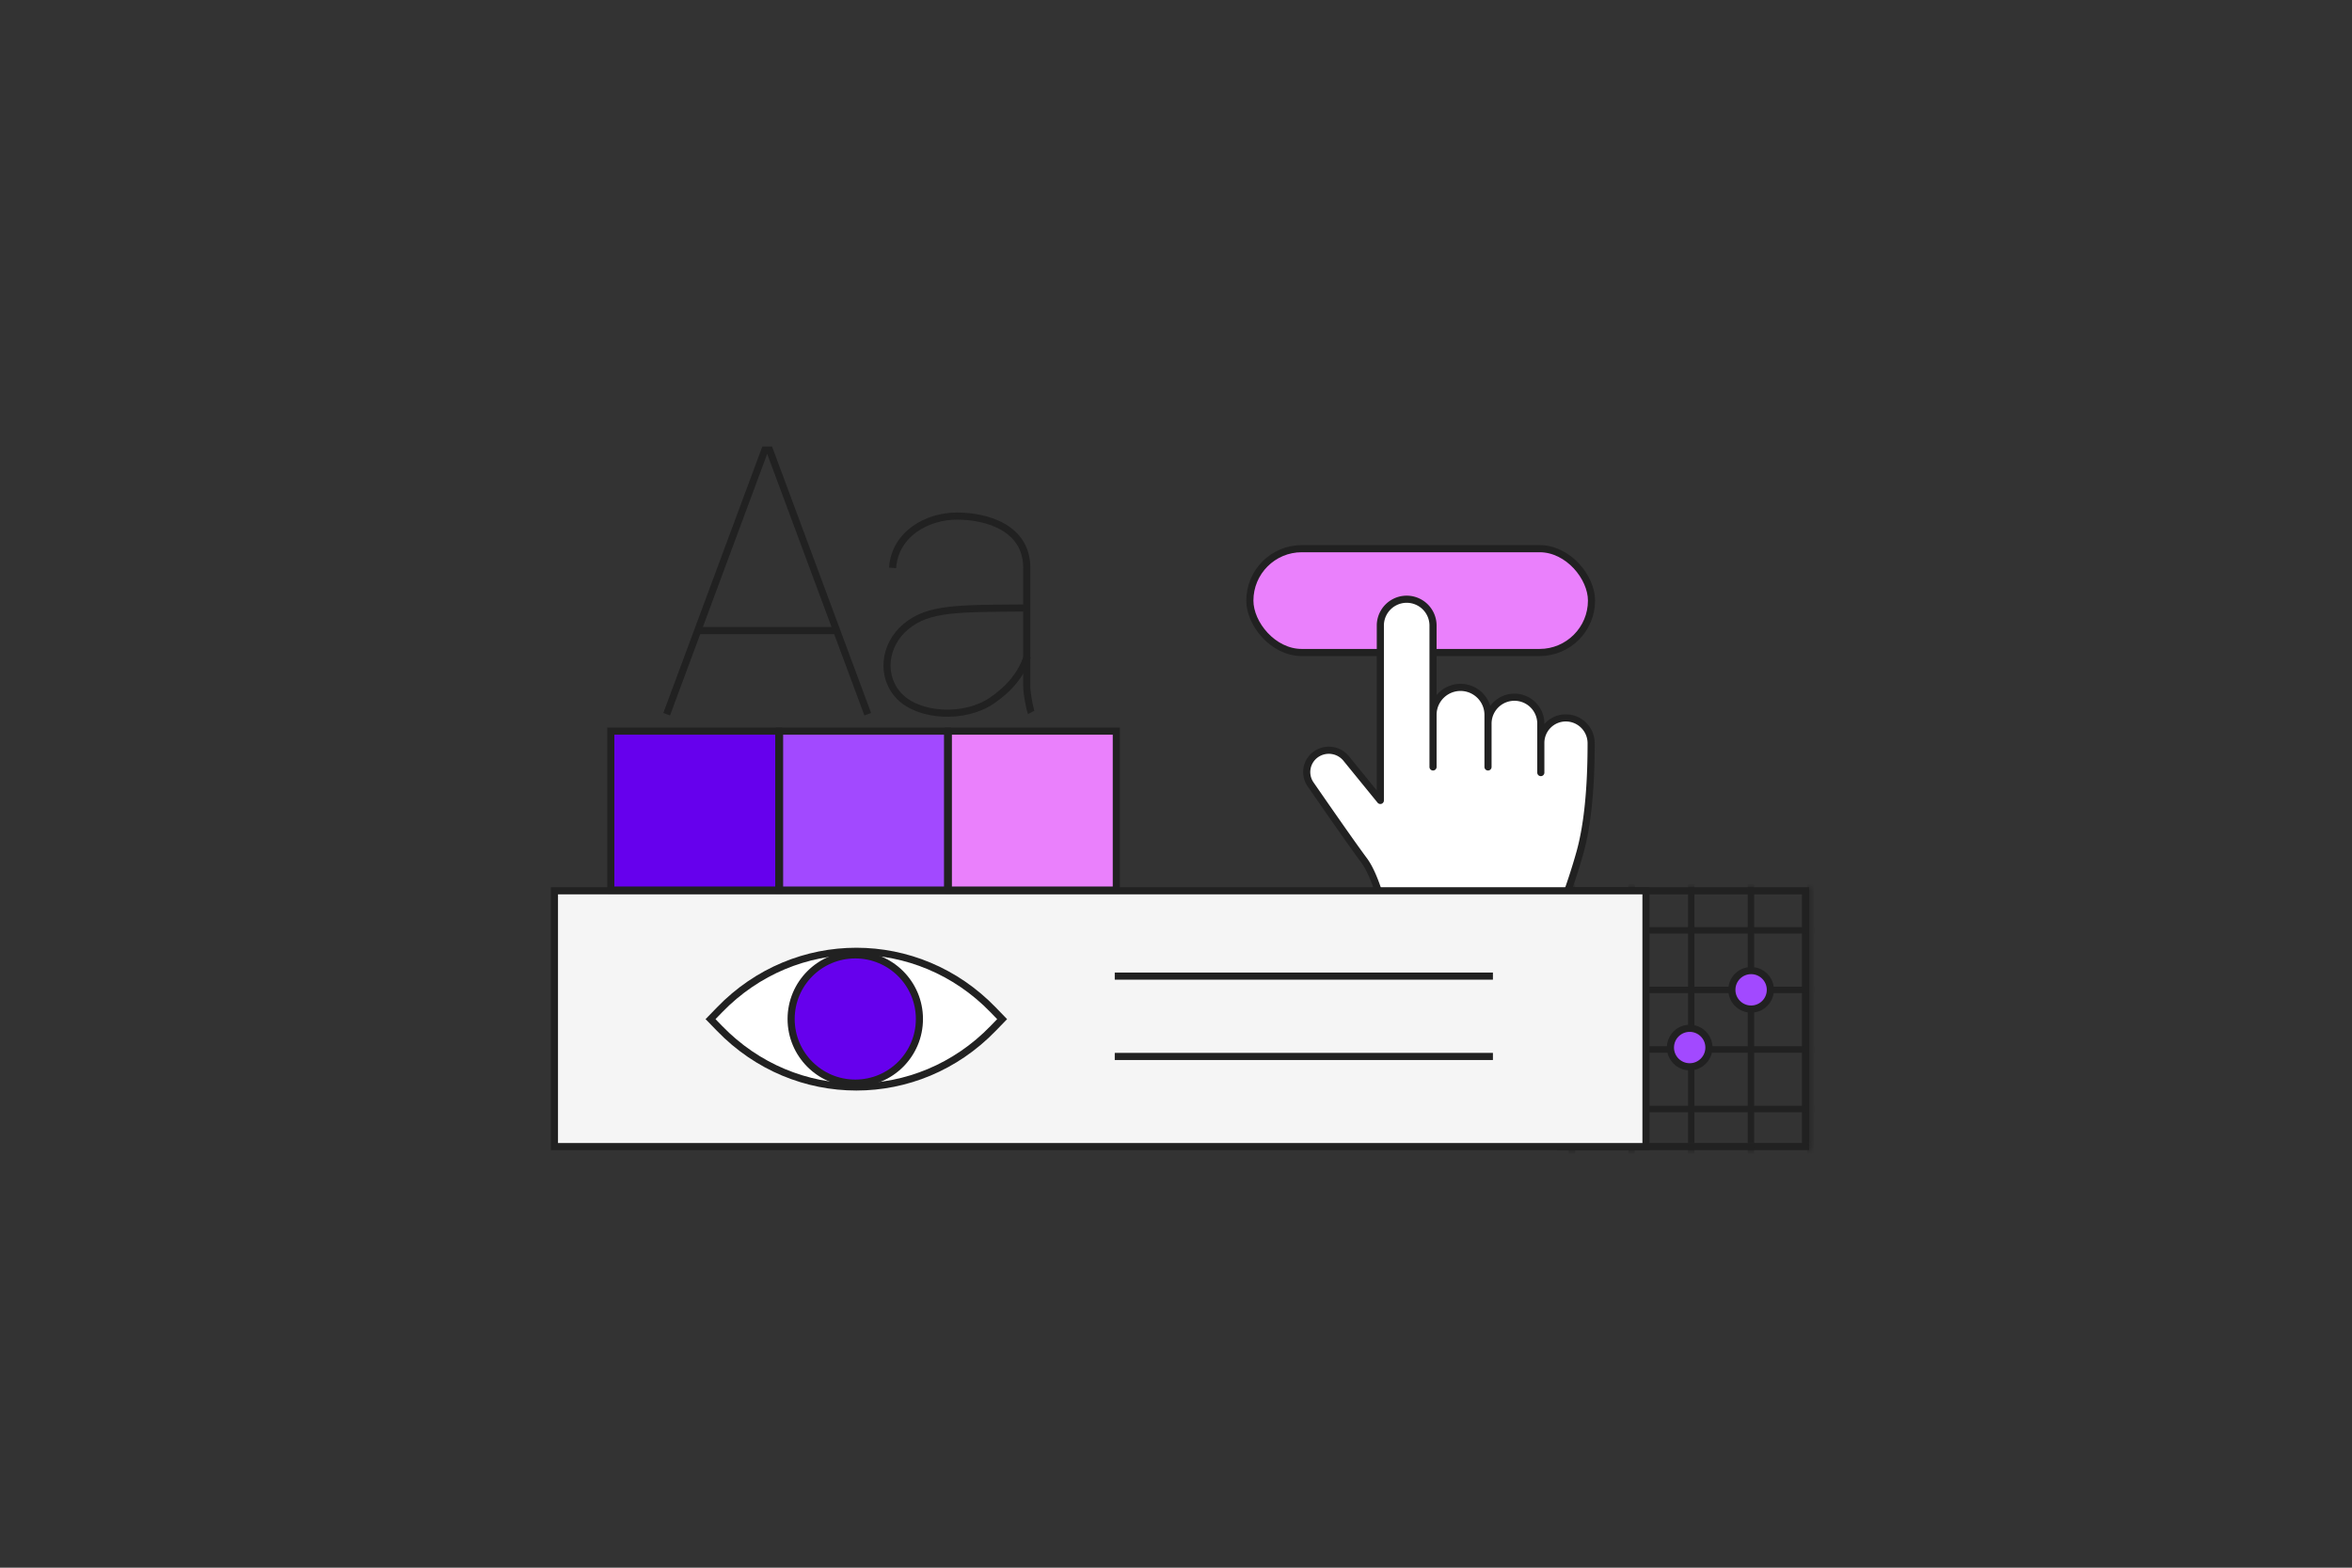
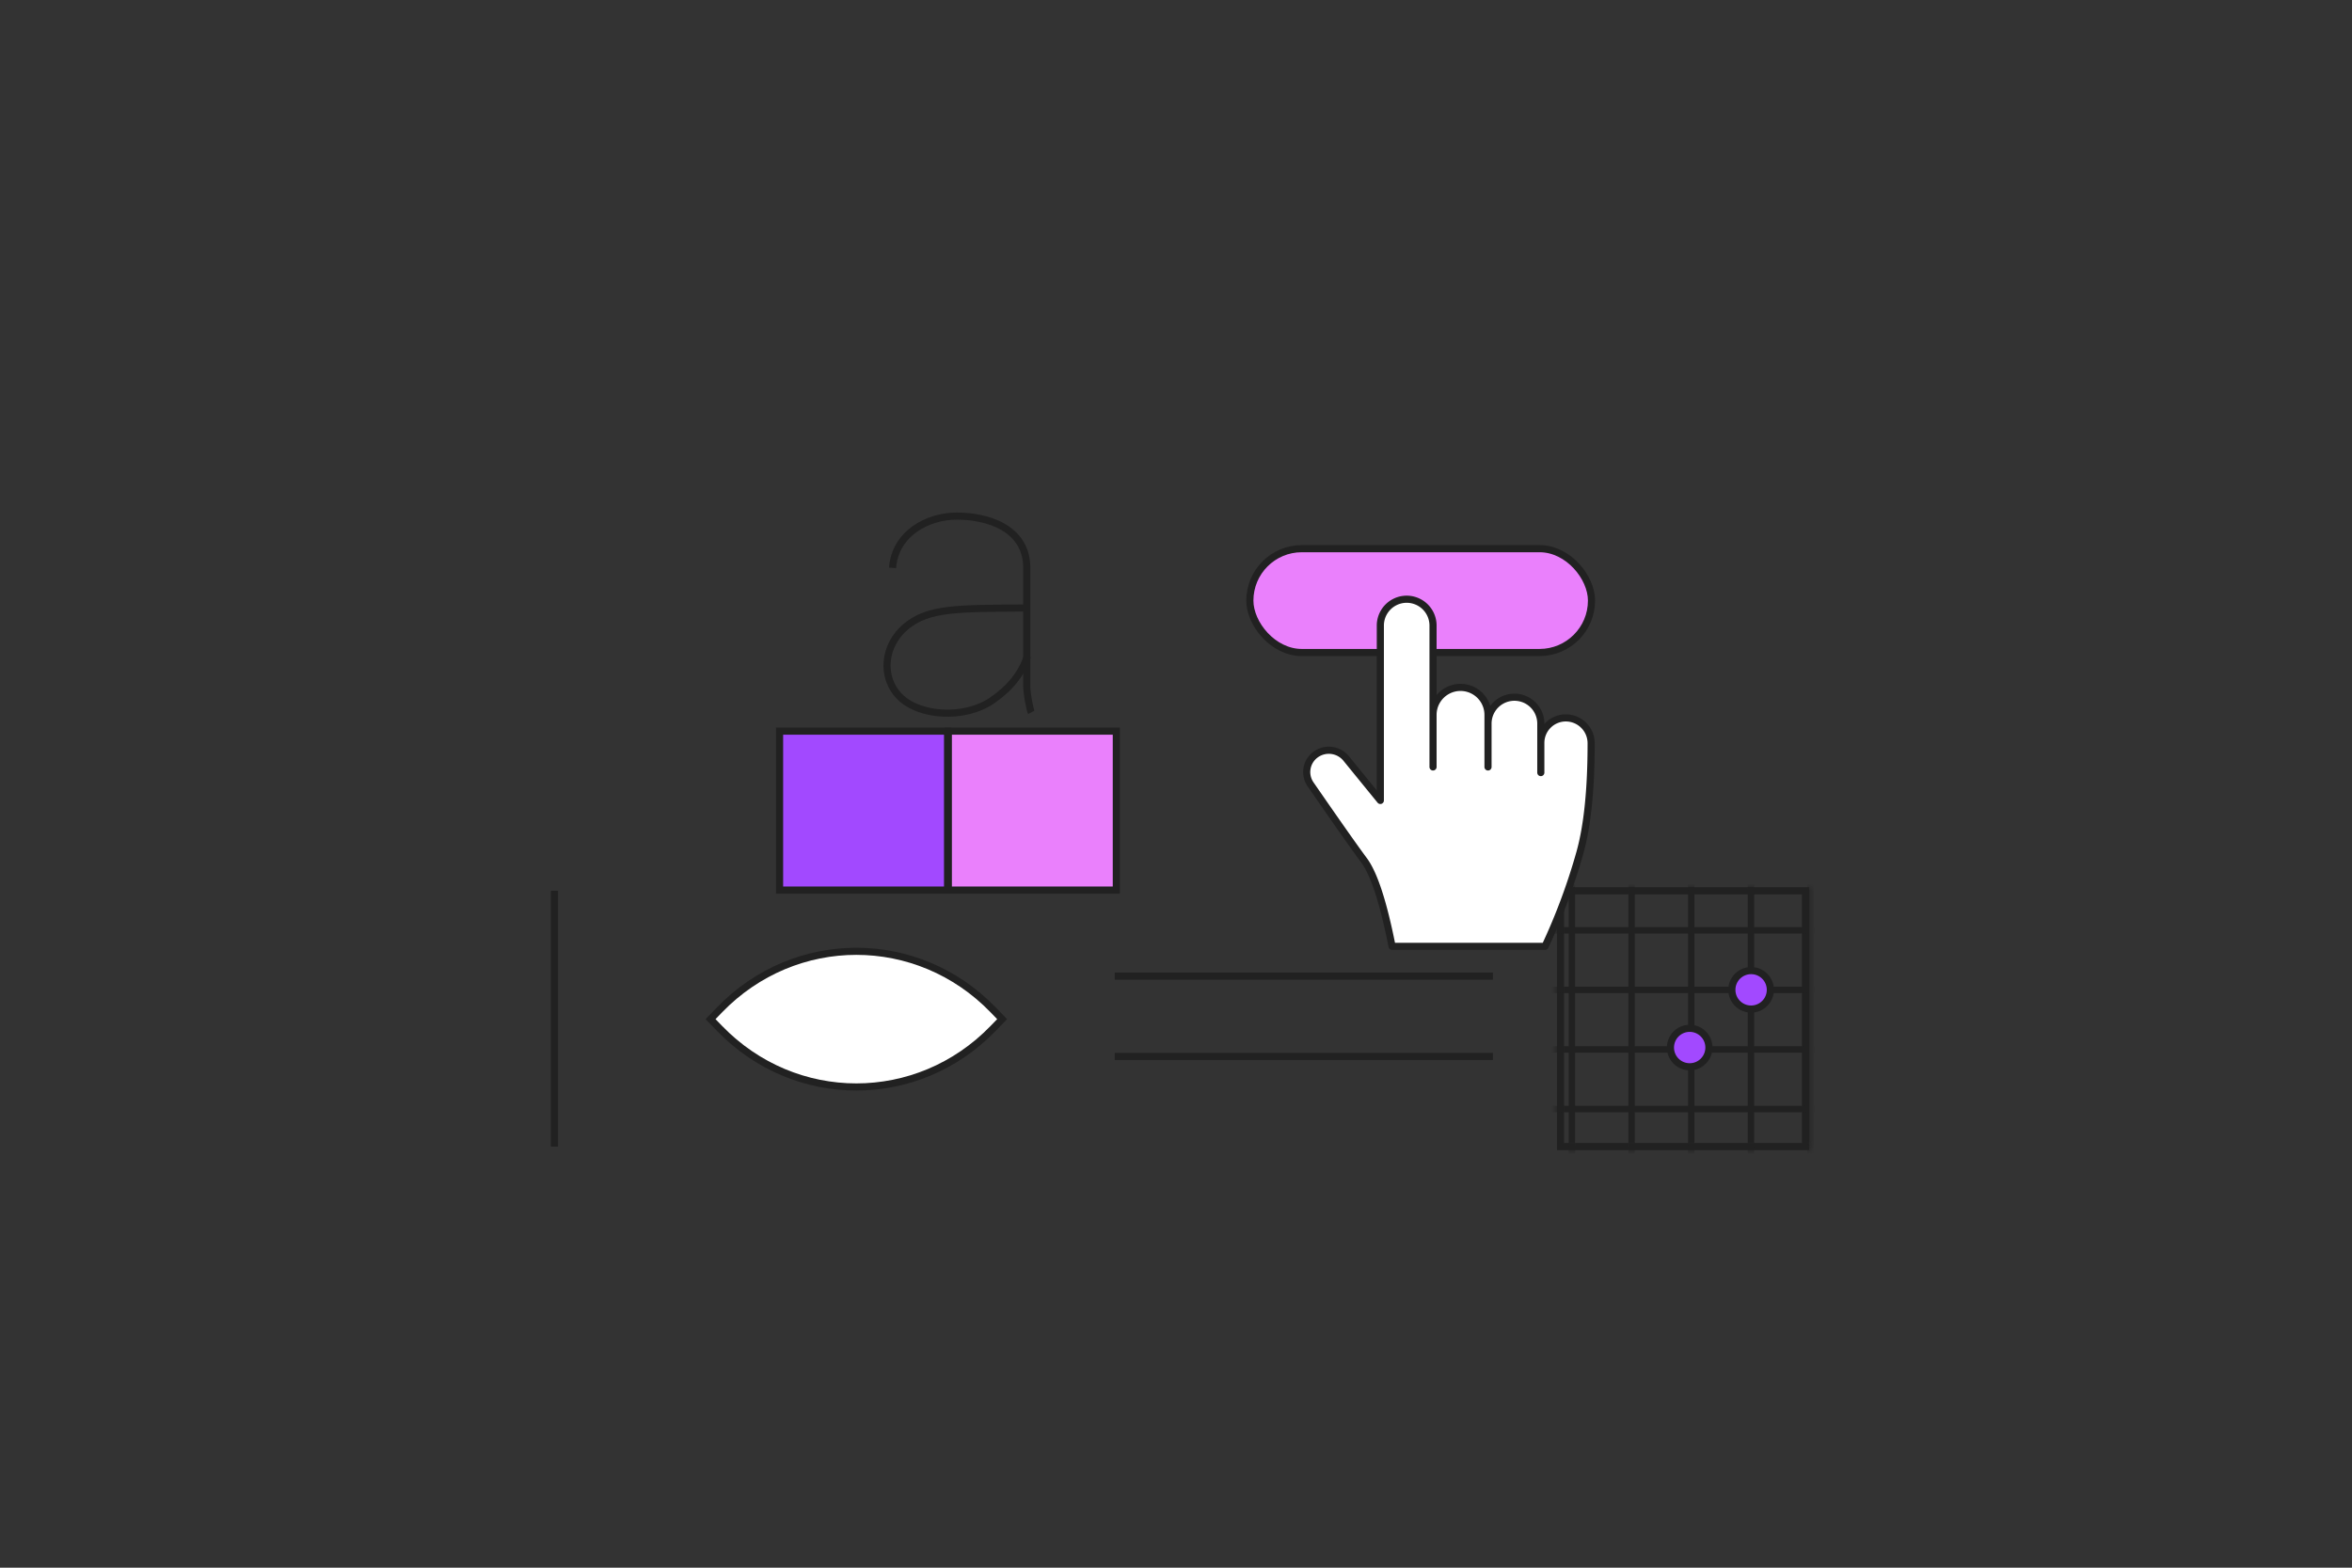
<svg xmlns="http://www.w3.org/2000/svg" xmlns:xlink="http://www.w3.org/1999/xlink" width="330" height="220">
  <rect width="100%" height="100%" fill="#333333" stroke="none" />
  <defs>
    <rect id="a" x="168.985" y="71.728" width="60.658" height="25.111" rx="12.556" />
    <mask id="b" x="0" y="0" width="60.658" height="25.111" fill="#fff">
      <use xlink:href="#a" />
    </mask>
    <path id="c" d="M.279 0h35.372v36.9H.279z" />
  </defs>
  <g fill="none" fill-rule="evenodd">
    <rect stroke="#212121" fill="#EA80FC" x="175.362" y="76.998" width="47.936" height="14.571" rx="7.285" />
    <use stroke="#212121" mask="url(#b)" stroke-width="2" stroke-dasharray="2.7" xlink:href="#a" />
    <g transform="translate(218.173 124.507)">
      <mask id="d" fill="#fff">
        <use xlink:href="#c" />
      </mask>
      <path stroke="#212121" d="M.779.5h34.372v35.9H.779z" />
      <g stroke="#212121" stroke-width=".9" mask="url(#d)">
        <path d="M-123.37 14.409H70.096M-39.497-27.255v131.173M35.868-27.255v131.173M-31.123-27.255v131.173M44.242-27.255v131.173M-22.75-27.255v131.173M52.616-27.255v131.173M-14.375-27.255v131.173M60.99-27.255v131.173M-6.001-27.255v131.173M69.364-27.255v131.173M2.372-27.255v131.173M-47.871-27.255v131.173M27.494-27.255v131.173M-56.245-27.255v131.173M19.12-27.255v131.173M-64.619-27.255v131.173M10.746-27.255v131.173M-72.993-27.555V103.62M-81.367-27.555V103.62M-89.74-27.555V103.62M-98.114-27.555V103.62M-106.488-27.555V103.62M-114.862-27.555V103.62M-123.236-27.555V103.62M-123.37 6.05H70.096M-123.37-2.307H70.096M-123.37-10.665H70.096M-123.37-19.023H70.096M-123.37-27.38H70.096M-123.37 22.766H70.096M-123.37 31.124H70.096M-123.37 39.482H70.096M-123.37 47.84H70.096M-123.37 56.198H70.096M-123.37 64.556H70.096M-123.37 72.913H70.096M-123.37 81.271H70.096M-123.37 89.629H70.096M-123.37 97.987H70.096" />
      </g>
    </g>
    <path d="M195.316 132.806c-1.218-6.166-2.534-10.197-3.947-12.094-1.236-1.658-3.732-5.205-7.488-10.638a3.04 3.04 0 0 1 .717-4.19 3.142 3.142 0 0 1 4.28.56l4.792 5.885v-24.6a3.697 3.697 0 0 1 7.393 0v19.898-7.367a3.857 3.857 0 0 1 7.713 0l.001 7.367v-6.08a3.704 3.704 0 1 1 7.409 0v6.872-4.166a3.506 3.506 0 0 1 3.505-3.506 3.555 3.555 0 0 1 3.555 3.555c.001 6.477-.524 11.596-1.575 15.357a85.589 85.589 0 0 1-4.891 13.147h-21.464z" fill="#FFF" stroke="#212121" stroke-linecap="round" stroke-linejoin="round" />
-     <path stroke="#212121" fill="#F5F5F5" d="M77.791 125.007h153.152v35.9H77.791z" />
+     <path stroke="#212121" fill="#F5F5F5" d="M77.791 125.007v35.9H77.791z" />
    <path d="M99.696 143.02l1.26 1.3c10.602 10.958 27.786 10.958 38.389 0l1.26-1.3-1.26-1.302c-10.603-10.957-27.787-10.957-38.39 0l-1.26 1.301z" stroke="#212121" fill="#FFF" />
-     <circle stroke="#212121" fill="#6600ED" cx="120" cy="143" r="9" />
    <g stroke="#212121">
      <path d="M156.407 136.981h53.06M156.407 148.256h53.06" />
    </g>
-     <path stroke="#212121" fill="#6600ED" d="M85.702 102.602h23.568v22.306H85.702z" />
    <path stroke="#212121" fill="#A249FF" d="M109.38 102.602h23.568v22.306H109.38z" />
    <path stroke="#212121" fill="#EA80FC" d="M133.058 102.602h23.568v22.306h-23.568z" />
    <circle stroke="#212121" fill="#A249FF" cx="245.691" cy="138.907" r="2.7" />
    <circle stroke="#212121" fill="#A249FF" cx="237.073" cy="147.007" r="2.7" />
    <g fill-rule="nonzero" stroke="#212121">
-       <path d="M93.537 100.231l13.77-37.068h.67l13.774 37.068M97.705 88.49h19.623" />
      <g>
        <path d="M125.23 79.692c.363-4.805 4.876-7.268 9.036-7.268 4.16 0 9.797 1.613 9.797 7.268v16.645c0 1.039.454 3.301.628 3.633" />
        <path d="M144.085 85.319c-9.806.07-13.79-.017-16.957 2.592-3.168 2.608-3.622 7.192-.818 9.925 2.804 2.734 9.036 3.072 12.834.497 2.532-1.718 4.199-3.796 5-6.237" />
      </g>
    </g>
  </g>
</svg>